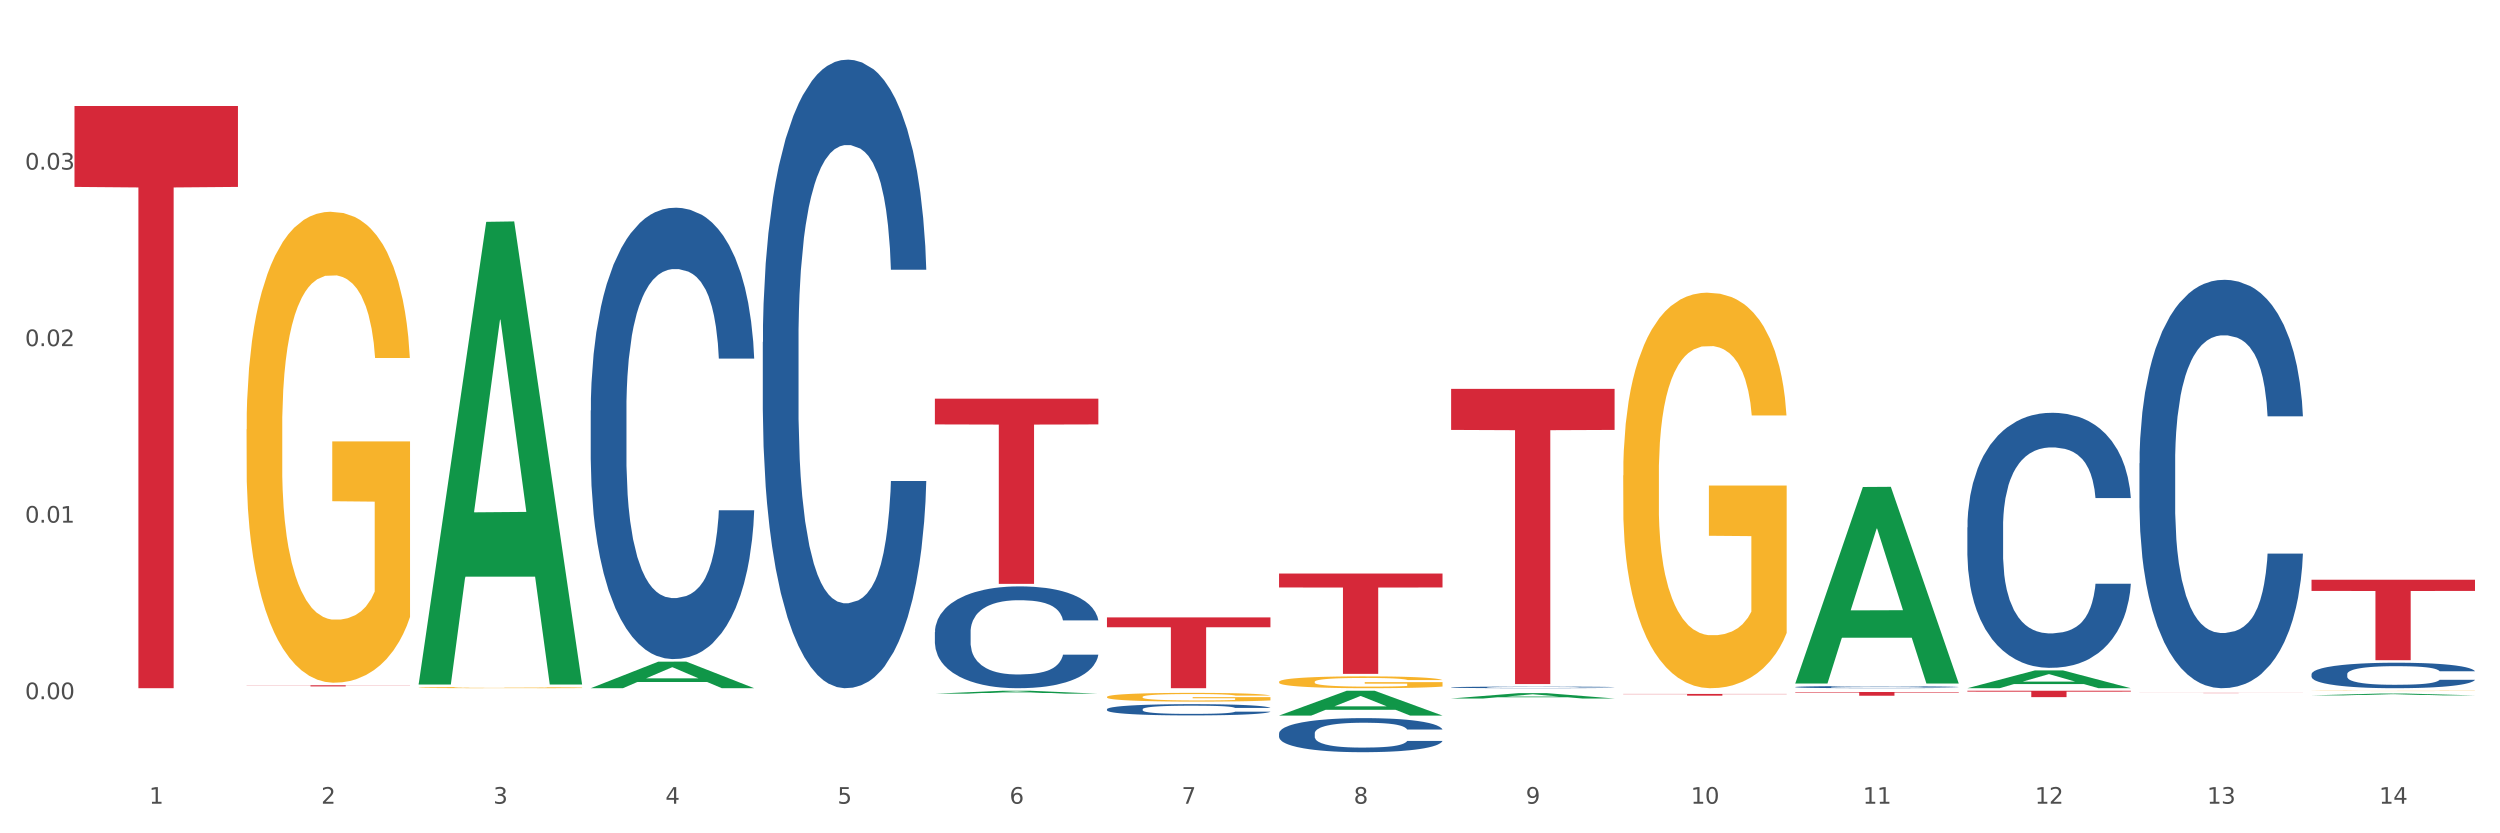
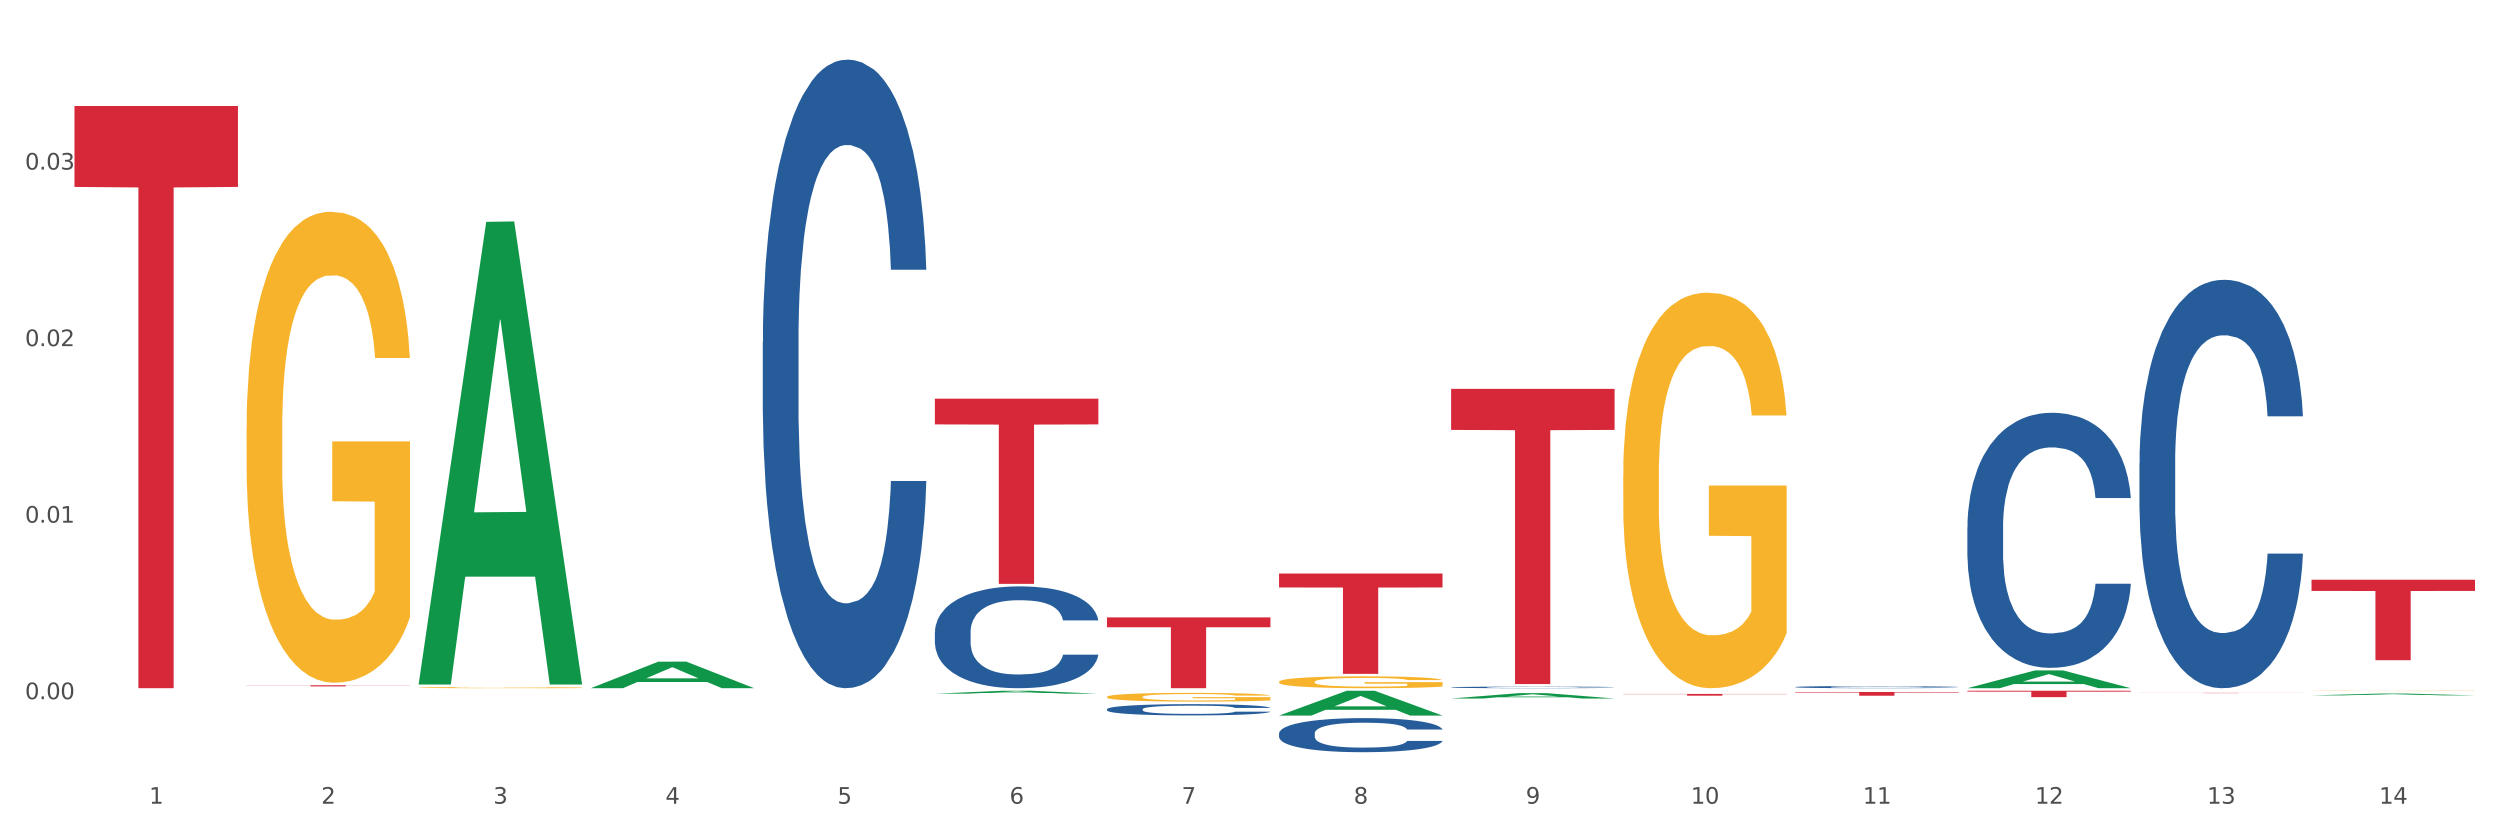
<svg xmlns="http://www.w3.org/2000/svg" xmlns:xlink="http://www.w3.org/1999/xlink" width="1080pt" height="360pt" viewBox="0 0 1080 360" version="1.1">
  <rect x="0" y="0" width="1080" height="360" fill="#333333" stroke="none" />
  <defs>
    <style type="text/css">*{stroke-linejoin: round; stroke-linecap: butt}</style>
  </defs>
  <g id="figure_1">
    <g id="patch_1">
      <path d="M 0 360  L 1080 360  L 1080 0  L 0 0  z " style="fill: #ffffff; stroke: #ffffff; stroke-linejoin: miter" />
    </g>
    <g id="axes_1">
      <g id="matplotlib.axis_1">
        <g id="xtick_1">
          <g id="text_1">
            <g style="fill: #4d4d4d" transform="translate(64.432 347.204) scale(0.096 -0.096)">
              <defs>
                <path id="DejaVuSans-31" d="M 794 531  L 1825 531  L 1825 4091  L 703 3866  L 703 4441  L 1819 4666  L 2450 4666  L 2450 531  L 3481 531  L 3481 0  L 794 0  L 794 531  z " transform="scale(0.016)" />
              </defs>
              <use xlink:href="#DejaVuSans-31" />
            </g>
          </g>
        </g>
        <g id="xtick_2">
          <g id="text_2">
            <g style="fill: #4d4d4d" transform="translate(138.771 347.204) scale(0.096 -0.096)">
              <defs>
                <path id="DejaVuSans-32" d="M 1228 531  L 3431 531  L 3431 0  L 469 0  L 469 531  Q 828 903 1448 1529  Q 2069 2156 2228 2338  Q 2531 2678 2651 2914  Q 2772 3150 2772 3378  Q 2772 3750 2511 3984  Q 2250 4219 1831 4219  Q 1534 4219 1204 4116  Q 875 4013 500 3803  L 500 4441  Q 881 4594 1212 4672  Q 1544 4750 1819 4750  Q 2544 4750 2975 4387  Q 3406 4025 3406 3419  Q 3406 3131 3298 2873  Q 3191 2616 2906 2266  Q 2828 2175 2409 1742  Q 1991 1309 1228 531  z " transform="scale(0.016)" />
              </defs>
              <use xlink:href="#DejaVuSans-32" />
            </g>
          </g>
        </g>
        <g id="xtick_3">
          <g id="text_3">
            <g style="fill: #4d4d4d" transform="translate(213.109 347.204) scale(0.096 -0.096)">
              <defs>
                <path id="DejaVuSans-33" d="M 2597 2516  Q 3050 2419 3304 2112  Q 3559 1806 3559 1356  Q 3559 666 3084 287  Q 2609 -91 1734 -91  Q 1441 -91 1130 -33  Q 819 25 488 141  L 488 750  Q 750 597 1062 519  Q 1375 441 1716 441  Q 2309 441 2620 675  Q 2931 909 2931 1356  Q 2931 1769 2642 2001  Q 2353 2234 1838 2234  L 1294 2234  L 1294 2753  L 1863 2753  Q 2328 2753 2575 2939  Q 2822 3125 2822 3475  Q 2822 3834 2567 4026  Q 2313 4219 1838 4219  Q 1578 4219 1281 4162  Q 984 4106 628 3988  L 628 4550  Q 988 4650 1302 4700  Q 1616 4750 1894 4750  Q 2613 4750 3031 4423  Q 3450 4097 3450 3541  Q 3450 3153 3228 2886  Q 3006 2619 2597 2516  z " transform="scale(0.016)" />
              </defs>
              <use xlink:href="#DejaVuSans-33" />
            </g>
          </g>
        </g>
        <g id="xtick_4">
          <g id="text_4">
            <g style="fill: #4d4d4d" transform="translate(287.448 347.204) scale(0.096 -0.096)">
              <defs>
                <path id="DejaVuSans-34" d="M 2419 4116  L 825 1625  L 2419 1625  L 2419 4116  z M 2253 4666  L 3047 4666  L 3047 1625  L 3713 1625  L 3713 1100  L 3047 1100  L 3047 0  L 2419 0  L 2419 1100  L 313 1100  L 313 1709  L 2253 4666  z " transform="scale(0.016)" />
              </defs>
              <use xlink:href="#DejaVuSans-34" />
            </g>
          </g>
        </g>
        <g id="xtick_5">
          <g id="text_5">
            <g style="fill: #4d4d4d" transform="translate(361.787 347.204) scale(0.096 -0.096)">
              <defs>
                <path id="DejaVuSans-35" d="M 691 4666  L 3169 4666  L 3169 4134  L 1269 4134  L 1269 2991  Q 1406 3038 1543 3061  Q 1681 3084 1819 3084  Q 2600 3084 3056 2656  Q 3513 2228 3513 1497  Q 3513 744 3044 326  Q 2575 -91 1722 -91  Q 1428 -91 1123 -41  Q 819 9 494 109  L 494 744  Q 775 591 1075 516  Q 1375 441 1709 441  Q 2250 441 2565 725  Q 2881 1009 2881 1497  Q 2881 1984 2565 2268  Q 2250 2553 1709 2553  Q 1456 2553 1204 2497  Q 953 2441 691 2322  L 691 4666  z " transform="scale(0.016)" />
              </defs>
              <use xlink:href="#DejaVuSans-35" />
            </g>
          </g>
        </g>
        <g id="xtick_6">
          <g id="text_6">
            <g style="fill: #4d4d4d" transform="translate(436.125 347.204) scale(0.096 -0.096)">
              <defs>
                <path id="DejaVuSans-36" d="M 2113 2584  Q 1688 2584 1439 2293  Q 1191 2003 1191 1497  Q 1191 994 1439 701  Q 1688 409 2113 409  Q 2538 409 2786 701  Q 3034 994 3034 1497  Q 3034 2003 2786 2293  Q 2538 2584 2113 2584  z M 3366 4563  L 3366 3988  Q 3128 4100 2886 4159  Q 2644 4219 2406 4219  Q 1781 4219 1451 3797  Q 1122 3375 1075 2522  Q 1259 2794 1537 2939  Q 1816 3084 2150 3084  Q 2853 3084 3261 2657  Q 3669 2231 3669 1497  Q 3669 778 3244 343  Q 2819 -91 2113 -91  Q 1303 -91 875 529  Q 447 1150 447 2328  Q 447 3434 972 4092  Q 1497 4750 2381 4750  Q 2619 4750 2861 4703  Q 3103 4656 3366 4563  z " transform="scale(0.016)" />
              </defs>
              <use xlink:href="#DejaVuSans-36" />
            </g>
          </g>
        </g>
        <g id="xtick_7">
          <g id="text_7">
            <g style="fill: #4d4d4d" transform="translate(510.464 347.204) scale(0.096 -0.096)">
              <defs>
                <path id="DejaVuSans-37" d="M 525 4666  L 3525 4666  L 3525 4397  L 1831 0  L 1172 0  L 2766 4134  L 525 4134  L 525 4666  z " transform="scale(0.016)" />
              </defs>
              <use xlink:href="#DejaVuSans-37" />
            </g>
          </g>
        </g>
        <g id="xtick_8">
          <g id="text_8">
            <g style="fill: #4d4d4d" transform="translate(584.803 347.204) scale(0.096 -0.096)">
              <defs>
                <path id="DejaVuSans-38" d="M 2034 2216  Q 1584 2216 1326 1975  Q 1069 1734 1069 1313  Q 1069 891 1326 650  Q 1584 409 2034 409  Q 2484 409 2743 651  Q 3003 894 3003 1313  Q 3003 1734 2745 1975  Q 2488 2216 2034 2216  z M 1403 2484  Q 997 2584 770 2862  Q 544 3141 544 3541  Q 544 4100 942 4425  Q 1341 4750 2034 4750  Q 2731 4750 3128 4425  Q 3525 4100 3525 3541  Q 3525 3141 3298 2862  Q 3072 2584 2669 2484  Q 3125 2378 3379 2068  Q 3634 1759 3634 1313  Q 3634 634 3220 271  Q 2806 -91 2034 -91  Q 1263 -91 848 271  Q 434 634 434 1313  Q 434 1759 690 2068  Q 947 2378 1403 2484  z M 1172 3481  Q 1172 3119 1398 2916  Q 1625 2713 2034 2713  Q 2441 2713 2670 2916  Q 2900 3119 2900 3481  Q 2900 3844 2670 4047  Q 2441 4250 2034 4250  Q 1625 4250 1398 4047  Q 1172 3844 1172 3481  z " transform="scale(0.016)" />
              </defs>
              <use xlink:href="#DejaVuSans-38" />
            </g>
          </g>
        </g>
        <g id="xtick_9">
          <g id="text_9">
            <g style="fill: #4d4d4d" transform="translate(659.142 347.204) scale(0.096 -0.096)">
              <defs>
                <path id="DejaVuSans-39" d="M 703 97  L 703 672  Q 941 559 1184 500  Q 1428 441 1663 441  Q 2288 441 2617 861  Q 2947 1281 2994 2138  Q 2813 1869 2534 1725  Q 2256 1581 1919 1581  Q 1219 1581 811 2004  Q 403 2428 403 3163  Q 403 3881 828 4315  Q 1253 4750 1959 4750  Q 2769 4750 3195 4129  Q 3622 3509 3622 2328  Q 3622 1225 3098 567  Q 2575 -91 1691 -91  Q 1453 -91 1209 -44  Q 966 3 703 97  z M 1959 2075  Q 2384 2075 2632 2365  Q 2881 2656 2881 3163  Q 2881 3666 2632 3958  Q 2384 4250 1959 4250  Q 1534 4250 1286 3958  Q 1038 3666 1038 3163  Q 1038 2656 1286 2365  Q 1534 2075 1959 2075  z " transform="scale(0.016)" />
              </defs>
              <use xlink:href="#DejaVuSans-39" />
            </g>
          </g>
        </g>
        <g id="xtick_10">
          <g id="text_10">
            <g style="fill: #4d4d4d" transform="translate(730.426 347.204) scale(0.096 -0.096)">
              <defs>
                <path id="DejaVuSans-30" d="M 2034 4250  Q 1547 4250 1301 3770  Q 1056 3291 1056 2328  Q 1056 1369 1301 889  Q 1547 409 2034 409  Q 2525 409 2770 889  Q 3016 1369 3016 2328  Q 3016 3291 2770 3770  Q 2525 4250 2034 4250  z M 2034 4750  Q 2819 4750 3233 4129  Q 3647 3509 3647 2328  Q 3647 1150 3233 529  Q 2819 -91 2034 -91  Q 1250 -91 836 529  Q 422 1150 422 2328  Q 422 3509 836 4129  Q 1250 4750 2034 4750  z " transform="scale(0.016)" />
              </defs>
              <use xlink:href="#DejaVuSans-31" />
              <use xlink:href="#DejaVuSans-30" transform="translate(63.623 0)" />
            </g>
          </g>
        </g>
        <g id="xtick_11">
          <g id="text_11">
            <g style="fill: #4d4d4d" transform="translate(804.765 347.204) scale(0.096 -0.096)">
              <use xlink:href="#DejaVuSans-31" />
              <use xlink:href="#DejaVuSans-31" transform="translate(63.623 0)" />
            </g>
          </g>
        </g>
        <g id="xtick_12">
          <g id="text_12">
            <g style="fill: #4d4d4d" transform="translate(879.104 347.204) scale(0.096 -0.096)">
              <use xlink:href="#DejaVuSans-31" />
              <use xlink:href="#DejaVuSans-32" transform="translate(63.623 0)" />
            </g>
          </g>
        </g>
        <g id="xtick_13">
          <g id="text_13">
            <g style="fill: #4d4d4d" transform="translate(953.442 347.204) scale(0.096 -0.096)">
              <use xlink:href="#DejaVuSans-31" />
              <use xlink:href="#DejaVuSans-33" transform="translate(63.623 0)" />
            </g>
          </g>
        </g>
        <g id="xtick_14">
          <g id="text_14">
            <g style="fill: #4d4d4d" transform="translate(1027.781 347.204) scale(0.096 -0.096)">
              <use xlink:href="#DejaVuSans-31" />
              <use xlink:href="#DejaVuSans-34" transform="translate(63.623 0)" />
            </g>
          </g>
        </g>
        <g id="xtick_15" />
        <g id="xtick_16" />
        <g id="xtick_17" />
        <g id="xtick_18" />
        <g id="xtick_19" />
        <g id="xtick_20" />
        <g id="xtick_21" />
        <g id="xtick_22" />
        <g id="xtick_23" />
        <g id="xtick_24" />
        <g id="xtick_25" />
        <g id="xtick_26" />
        <g id="xtick_27" />
      </g>
      <g id="matplotlib.axis_2">
        <g id="ytick_1">
          <g id="text_15">
            <g style="fill: #4d4d4d" transform="translate(10.8 302.048) scale(0.096 -0.096)">
              <defs>
                <path id="DejaVuSans-2e" d="M 684 794  L 1344 794  L 1344 0  L 684 0  L 684 794  z " transform="scale(0.016)" />
              </defs>
              <use xlink:href="#DejaVuSans-30" />
              <use xlink:href="#DejaVuSans-2e" transform="translate(63.623 0)" />
              <use xlink:href="#DejaVuSans-30" transform="translate(95.41 0)" />
              <use xlink:href="#DejaVuSans-30" transform="translate(159.033 0)" />
            </g>
          </g>
        </g>
        <g id="ytick_2">
          <g id="text_16">
            <g style="fill: #4d4d4d" transform="translate(10.8 225.789) scale(0.096 -0.096)">
              <use xlink:href="#DejaVuSans-30" />
              <use xlink:href="#DejaVuSans-2e" transform="translate(63.623 0)" />
              <use xlink:href="#DejaVuSans-30" transform="translate(95.41 0)" />
              <use xlink:href="#DejaVuSans-31" transform="translate(159.033 0)" />
            </g>
          </g>
        </g>
        <g id="ytick_3">
          <g id="text_17">
            <g style="fill: #4d4d4d" transform="translate(10.8 149.529) scale(0.096 -0.096)">
              <use xlink:href="#DejaVuSans-30" />
              <use xlink:href="#DejaVuSans-2e" transform="translate(63.623 0)" />
              <use xlink:href="#DejaVuSans-30" transform="translate(95.41 0)" />
              <use xlink:href="#DejaVuSans-32" transform="translate(159.033 0)" />
            </g>
          </g>
        </g>
        <g id="ytick_4">
          <g id="text_18">
            <g style="fill: #4d4d4d" transform="translate(10.8 73.269) scale(0.096 -0.096)">
              <use xlink:href="#DejaVuSans-30" />
              <use xlink:href="#DejaVuSans-2e" transform="translate(63.623 0)" />
              <use xlink:href="#DejaVuSans-30" transform="translate(95.41 0)" />
              <use xlink:href="#DejaVuSans-33" transform="translate(159.033 0)" />
            </g>
          </g>
        </g>
        <g id="ytick_5" />
        <g id="ytick_6" />
        <g id="ytick_7" />
        <g id="ytick_8" />
      </g>
      <g id="PolyCollection_1">
        <path d="M 180.852 295.342  L 180.925 295.154  L 210.048 95.837  L 222.133 95.649  L 251.474 295.718  L 237.495 295.718  L 231.161 249.129  L 201.092 249.129  L 200.874 249.88  L 194.758 295.718  L 180.852 295.718  L 180.852 295.342  L 204.878 221.326  L 227.375 221.138  L 216.236 138.293  L 216.09 137.917  L 215.945 138.48  L 204.806 221.138  L 204.878 221.326  L 180.852 295.342  z " clip-path="url(#pfadfb13df0)" style="fill: #109648" />
        <path d="M 403.869 273.083  L 403.952 273.043  L 403.952 271.918  L 404.202 270.391  L 405.121 267.579  L 406.289 265.449  L 408.293 262.958  L 409.378 261.913  L 410.797 260.748  L 413.719 258.86  L 417.058 257.253  L 419.395 256.369  L 421.148 255.806  L 425.072 254.802  L 427.326 254.36  L 429.663 253.998  L 431.666 253.757  L 435.006 253.476  L 437.677 253.355  L 440.766 253.315  L 443.353 253.355  L 446.776 253.516  L 451.785 253.998  L 453.704 254.28  L 456.292 254.762  L 458.964 255.405  L 461.134 256.047  L 463.638 256.972  L 466.226 258.177  L 468.73 259.704  L 470.483 261.11  L 471.903 262.596  L 473.155 264.404  L 474.073 266.373  L 474.49 268.021  L 459.214 268.021  L 458.797 266.534  L 457.962 264.927  L 457.127 263.842  L 456.209 262.958  L 454.79 261.954  L 453.538 261.311  L 451.451 260.547  L 449.531 260.065  L 447.945 259.784  L 446.025 259.543  L 441.934 259.302  L 439.012 259.302  L 437.176 259.382  L 434.922 259.583  L 433.002 259.864  L 430.748 260.346  L 428.995 260.869  L 427.242 261.552  L 426.24 262.034  L 424.738 262.918  L 423.736 263.641  L 422.401 264.887  L 421.649 265.771  L 420.314 268.061  L 419.729 269.748  L 419.479 270.913  L 419.312 272.199  L 419.312 278.467  L 419.813 281.279  L 420.23 282.485  L 420.898 283.851  L 422.15 285.619  L 423.987 287.346  L 425.907 288.592  L 427.493 289.355  L 428.995 289.918  L 430.498 290.36  L 432.334 290.761  L 433.837 291.002  L 436.091 291.244  L 438.762 291.364  L 440.849 291.364  L 445.106 291.163  L 447.026 290.962  L 448.863 290.681  L 450.866 290.239  L 452.452 289.757  L 453.371 289.395  L 454.873 288.632  L 456.042 287.828  L 457.044 286.904  L 457.711 286.101  L 458.463 284.895  L 459.047 283.529  L 459.214 282.806  L 474.49 282.806  L 474.156 284.253  L 473.572 285.659  L 472.403 287.547  L 471.485 288.632  L 470.066 289.958  L 468.563 291.083  L 466.477 292.328  L 464.557 293.252  L 462.553 294.056  L 460.383 294.779  L 456.459 295.784  L 455.04 296.065  L 452.035 296.547  L 449.698 296.828  L 446.275 297.11  L 442.769 297.27  L 439.096 297.31  L 435.84 297.23  L 432.251 296.989  L 429.997 296.748  L 427.493 296.386  L 424.571 295.824  L 421.816 295.141  L 419.228 294.337  L 416.808 293.413  L 414.554 292.369  L 411.632 290.641  L 409.462 288.953  L 407.875 287.386  L 406.79 286.061  L 405.705 284.373  L 405.121 283.208  L 404.202 280.395  L 403.869 277.784  L 403.869 273.083  z " clip-path="url(#pfadfb13df0)" style="fill: #255c99" />
        <path d="M 478.207 306.378  L 478.291 306.374  L 478.291 306.249  L 478.541 306.08  L 479.459 305.769  L 480.628 305.533  L 482.632 305.257  L 483.717 305.142  L 485.136 305.013  L 488.058 304.804  L 491.397 304.626  L 493.734 304.528  L 495.487 304.466  L 499.41 304.355  L 501.664 304.306  L 504.002 304.266  L 506.005 304.239  L 509.344 304.208  L 512.016 304.195  L 515.104 304.19  L 517.692 304.195  L 521.115 304.212  L 526.123 304.266  L 528.043 304.297  L 530.631 304.35  L 533.302 304.421  L 535.473 304.492  L 537.977 304.595  L 540.565 304.728  L 543.069 304.897  L 544.822 305.053  L 546.241 305.217  L 547.493 305.417  L 548.412 305.635  L 548.829 305.818  L 533.553 305.818  L 533.135 305.653  L 532.301 305.475  L 531.466 305.355  L 530.548 305.257  L 529.128 305.146  L 527.876 305.075  L 525.789 304.991  L 523.869 304.937  L 522.283 304.906  L 520.363 304.879  L 516.273 304.853  L 513.351 304.853  L 511.515 304.862  L 509.261 304.884  L 507.341 304.915  L 505.087 304.968  L 503.334 305.026  L 501.581 305.102  L 500.579 305.155  L 499.077 305.253  L 498.075 305.333  L 496.739 305.471  L 495.988 305.569  L 494.652 305.822  L 494.068 306.009  L 493.818 306.138  L 493.651 306.28  L 493.651 306.974  L 494.151 307.285  L 494.569 307.419  L 495.237 307.57  L 496.489 307.766  L 498.325 307.957  L 500.245 308.095  L 501.831 308.179  L 503.334 308.241  L 504.837 308.29  L 506.673 308.335  L 508.176 308.362  L 510.429 308.388  L 513.101 308.402  L 515.188 308.402  L 519.445 308.379  L 521.365 308.357  L 523.202 308.326  L 525.205 308.277  L 526.791 308.224  L 527.709 308.184  L 529.212 308.099  L 530.381 308.01  L 531.382 307.908  L 532.05 307.819  L 532.801 307.686  L 533.386 307.534  L 533.553 307.454  L 548.829 307.454  L 548.495 307.614  L 547.911 307.77  L 546.742 307.979  L 545.824 308.099  L 544.405 308.246  L 542.902 308.37  L 540.815 308.508  L 538.895 308.611  L 536.892 308.699  L 534.721 308.78  L 530.798 308.891  L 529.379 308.922  L 526.374 308.975  L 524.036 309.006  L 520.614 309.037  L 517.108 309.055  L 513.435 309.06  L 510.179 309.051  L 506.59 309.024  L 504.336 308.997  L 501.831 308.957  L 498.91 308.895  L 496.155 308.82  L 493.567 308.731  L 491.146 308.628  L 488.892 308.513  L 485.971 308.321  L 483.8 308.135  L 482.214 307.961  L 481.129 307.815  L 480.044 307.628  L 479.459 307.499  L 478.541 307.187  L 478.207 306.898  L 478.207 306.378  z " clip-path="url(#pfadfb13df0)" style="fill: #255c99" />
        <path d="M 552.546 316.84  L 552.629 316.827  L 552.629 316.45  L 552.88 315.939  L 553.798 314.998  L 554.967 314.285  L 556.97 313.452  L 558.055 313.102  L 559.475 312.712  L 562.396 312.08  L 565.735 311.542  L 568.073 311.246  L 569.826 311.058  L 573.749 310.722  L 576.003 310.574  L 578.34 310.453  L 580.344 310.372  L 583.683 310.278  L 586.354 310.237  L 589.443 310.224  L 592.031 310.237  L 595.453 310.291  L 600.462 310.453  L 602.382 310.547  L 604.97 310.708  L 607.641 310.923  L 609.811 311.138  L 612.316 311.448  L 614.903 311.851  L 617.408 312.362  L 619.161 312.833  L 620.58 313.33  L 621.832 313.936  L 622.75 314.595  L 623.168 315.146  L 607.891 315.146  L 607.474 314.648  L 606.639 314.11  L 605.804 313.747  L 604.886 313.452  L 603.467 313.115  L 602.215 312.9  L 600.128 312.645  L 598.208 312.483  L 596.622 312.389  L 594.702 312.308  L 590.612 312.228  L 587.69 312.228  L 585.853 312.255  L 583.6 312.322  L 581.68 312.416  L 579.426 312.577  L 577.673 312.752  L 575.92 312.981  L 574.918 313.142  L 573.415 313.438  L 572.414 313.68  L 571.078 314.097  L 570.327 314.393  L 568.991 315.159  L 568.407 315.724  L 568.156 316.114  L 567.989 316.545  L 567.989 318.642  L 568.49 319.584  L 568.908 319.987  L 569.575 320.444  L 570.827 321.036  L 572.664 321.614  L 574.584 322.031  L 576.17 322.287  L 577.673 322.475  L 579.175 322.623  L 581.012 322.757  L 582.514 322.838  L 584.768 322.919  L 587.439 322.959  L 589.526 322.959  L 593.784 322.892  L 595.704 322.825  L 597.54 322.731  L 599.544 322.583  L 601.13 322.421  L 602.048 322.3  L 603.551 322.045  L 604.719 321.776  L 605.721 321.466  L 606.389 321.198  L 607.14 320.794  L 607.724 320.337  L 607.891 320.095  L 623.168 320.095  L 622.834 320.579  L 622.249 321.05  L 621.081 321.682  L 620.163 322.045  L 618.743 322.489  L 617.241 322.865  L 615.154 323.282  L 613.234 323.591  L 611.23 323.86  L 609.06 324.102  L 605.137 324.438  L 603.718 324.533  L 600.712 324.694  L 598.375 324.788  L 594.952 324.882  L 591.446 324.936  L 587.773 324.95  L 584.518 324.923  L 580.928 324.842  L 578.674 324.761  L 576.17 324.64  L 573.248 324.452  L 570.494 324.223  L 567.906 323.954  L 565.485 323.645  L 563.231 323.295  L 560.309 322.717  L 558.139 322.152  L 556.553 321.628  L 555.468 321.184  L 554.382 320.619  L 553.798 320.229  L 552.88 319.288  L 552.546 318.414  L 552.546 316.84  z " clip-path="url(#pfadfb13df0)" style="fill: #255c99" />
        <path d="M 106.514 185.495  L 106.597 185.31  L 106.597 178.62  L 106.764 172.86  L 107.598 158.924  L 108.848 147.403  L 109.765 141.271  L 110.683 136.254  L 111.767 131.237  L 113.101 126.034  L 115.519 118.416  L 117.019 114.514  L 118.854 110.426  L 122.189 104.48  L 124.607 101.135  L 127.108 98.348  L 131.194 95.003  L 133.862 93.516  L 136.697 92.401  L 140.115 91.658  L 142.7 91.472  L 148.37 92.03  L 153.206 93.702  L 155.54 95.003  L 158.542 97.233  L 160.126 98.719  L 162.711 101.692  L 165.379 105.594  L 167.213 108.939  L 169.965 115.257  L 172.049 121.575  L 173.967 129.379  L 174.968 134.768  L 175.718 139.785  L 176.385 145.545  L 177.052 154.65  L 162.044 154.65  L 161.46 148.146  L 160.543 142.014  L 159.209 136.068  L 158.042 132.352  L 156.041 127.707  L 154.206 124.733  L 152.289 122.504  L 149.954 120.646  L 148.12 119.716  L 145.535 118.973  L 140.449 119.159  L 137.03 120.646  L 134.696 122.504  L 133.195 124.176  L 131.861 126.034  L 130.36 128.636  L 128.609 132.538  L 127.358 136.068  L 126.108 140.528  L 125.107 144.987  L 124.19 150.19  L 123.44 155.765  L 122.856 161.525  L 122.356 168.586  L 121.939 180.292  L 121.939 205.749  L 122.106 211.51  L 122.522 219.128  L 123.023 224.888  L 123.856 231.764  L 124.607 236.409  L 126.024 243.098  L 127.609 248.673  L 128.859 252.203  L 130.11 255.176  L 132.278 259.264  L 134.696 262.609  L 136.78 264.653  L 139.615 266.511  L 141.533 267.254  L 143.2 267.626  L 147.286 267.626  L 150.204 267.069  L 153.456 265.768  L 155.957 264.096  L 158.042 262.052  L 160.376 258.707  L 161.877 255.548  L 161.877 216.712  L 143.534 216.527  L 143.534 190.698  L 177.135 190.698  L 177.135 266.511  L 175.718 270.413  L 174.134 273.944  L 172.466 277.103  L 169.965 281.005  L 166.963 284.721  L 164.295 287.323  L 161.46 289.552  L 158.125 291.596  L 153.789 293.454  L 151.121 294.198  L 147.786 294.755  L 143.867 294.941  L 140.449 294.569  L 137.114 293.64  L 133.612 291.968  L 130.193 289.552  L 127.609 287.137  L 125.024 284.164  L 122.272 280.262  L 120.104 276.545  L 118.437 273.201  L 116.603 268.927  L 114.601 263.352  L 113.101 258.335  L 111.767 253.132  L 110.349 246.443  L 109.349 240.683  L 108.348 233.436  L 107.764 228.047  L 107.097 219.685  L 106.597 207.979  L 106.514 185.495  z " clip-path="url(#pfadfb13df0)" style="fill: #f7b32b" />
        <path d="M 775.562 296.79  L 775.646 296.789  L 775.646 296.765  L 775.896 296.732  L 776.814 296.671  L 777.983 296.626  L 779.986 296.572  L 781.072 296.55  L 782.491 296.525  L 785.412 296.484  L 788.752 296.45  L 791.089 296.431  L 792.842 296.418  L 796.765 296.397  L 799.019 296.387  L 801.357 296.38  L 803.36 296.374  L 806.699 296.368  L 809.37 296.366  L 812.459 296.365  L 815.047 296.366  L 818.469 296.369  L 823.478 296.38  L 825.398 296.386  L 827.986 296.396  L 830.657 296.41  L 832.828 296.424  L 835.332 296.443  L 837.92 296.469  L 840.424 296.502  L 842.177 296.532  L 843.596 296.564  L 844.848 296.603  L 845.766 296.646  L 846.184 296.681  L 830.908 296.681  L 830.49 296.649  L 829.655 296.614  L 828.821 296.591  L 827.902 296.572  L 826.483 296.551  L 825.231 296.537  L 823.144 296.52  L 821.224 296.51  L 819.638 296.504  L 817.718 296.499  L 813.628 296.494  L 810.706 296.494  L 808.87 296.495  L 806.616 296.5  L 804.696 296.506  L 802.442 296.516  L 800.689 296.527  L 798.936 296.542  L 797.934 296.552  L 796.431 296.571  L 795.43 296.587  L 794.094 296.614  L 793.343 296.633  L 792.007 296.682  L 791.423 296.718  L 791.172 296.743  L 791.005 296.771  L 791.005 296.905  L 791.506 296.966  L 791.924 296.992  L 792.591 297.021  L 793.844 297.059  L 795.68 297.096  L 797.6 297.123  L 799.186 297.139  L 800.689 297.152  L 802.191 297.161  L 804.028 297.17  L 805.53 297.175  L 807.784 297.18  L 810.456 297.183  L 812.543 297.183  L 816.8 297.178  L 818.72 297.174  L 820.556 297.168  L 822.56 297.158  L 824.146 297.148  L 825.064 297.14  L 826.567 297.124  L 827.735 297.107  L 828.737 297.087  L 829.405 297.07  L 830.156 297.044  L 830.741 297.014  L 830.908 296.999  L 846.184 296.999  L 845.85 297.03  L 845.266 297.06  L 844.097 297.101  L 843.179 297.124  L 841.76 297.152  L 840.257 297.177  L 838.17 297.203  L 836.25 297.223  L 834.247 297.24  L 832.076 297.256  L 828.153 297.278  L 826.734 297.284  L 823.728 297.294  L 821.391 297.3  L 817.969 297.306  L 814.463 297.31  L 810.79 297.31  L 807.534 297.309  L 803.944 297.304  L 801.69 297.298  L 799.186 297.291  L 796.264 297.278  L 793.51 297.264  L 790.922 297.247  L 788.501 297.227  L 786.247 297.204  L 783.325 297.167  L 781.155 297.131  L 779.569 297.097  L 778.484 297.069  L 777.399 297.032  L 776.814 297.007  L 775.896 296.947  L 775.562 296.891  L 775.562 296.79  z " clip-path="url(#pfadfb13df0)" style="fill: #255c99" />
        <path d="M 849.901 227.833  L 849.984 227.732  L 849.984 224.914  L 850.235 221.09  L 851.153 214.046  L 852.322 208.713  L 854.325 202.473  L 855.41 199.857  L 856.829 196.939  L 859.751 192.209  L 863.09 188.184  L 865.428 185.97  L 867.181 184.561  L 871.104 182.045  L 873.358 180.938  L 875.695 180.032  L 877.699 179.429  L 881.038 178.724  L 883.709 178.422  L 886.798 178.322  L 889.386 178.422  L 892.808 178.825  L 897.817 180.032  L 899.737 180.737  L 902.325 181.944  L 904.996 183.555  L 907.166 185.165  L 909.671 187.479  L 912.258 190.498  L 914.763 194.322  L 916.516 197.844  L 917.935 201.568  L 919.187 206.096  L 920.105 211.027  L 920.523 215.153  L 905.246 215.153  L 904.829 211.43  L 903.994 207.404  L 903.159 204.687  L 902.241 202.473  L 900.822 199.958  L 899.57 198.347  L 897.483 196.435  L 895.563 195.228  L 893.977 194.523  L 892.057 193.92  L 887.966 193.316  L 885.045 193.316  L 883.208 193.517  L 880.954 194.02  L 879.034 194.725  L 876.78 195.932  L 875.027 197.241  L 873.274 198.951  L 872.273 200.159  L 870.77 202.373  L 869.768 204.184  L 868.433 207.304  L 867.681 209.518  L 866.346 215.254  L 865.761 219.48  L 865.511 222.398  L 865.344 225.619  L 865.344 241.317  L 865.845 248.361  L 866.262 251.38  L 866.93 254.802  L 868.182 259.23  L 870.019 263.557  L 871.939 266.676  L 873.525 268.588  L 875.027 269.997  L 876.53 271.104  L 878.367 272.111  L 879.869 272.714  L 882.123 273.318  L 884.794 273.62  L 886.881 273.62  L 891.139 273.117  L 893.059 272.614  L 894.895 271.909  L 896.899 270.802  L 898.485 269.595  L 899.403 268.689  L 900.905 266.777  L 902.074 264.764  L 903.076 262.45  L 903.744 260.437  L 904.495 257.418  L 905.079 253.997  L 905.246 252.185  L 920.523 252.185  L 920.189 255.808  L 919.604 259.33  L 918.436 264.06  L 917.517 266.777  L 916.098 270.098  L 914.596 272.916  L 912.509 276.035  L 910.589 278.35  L 908.585 280.362  L 906.415 282.174  L 902.491 284.69  L 901.072 285.394  L 898.067 286.602  L 895.73 287.306  L 892.307 288.01  L 888.801 288.413  L 885.128 288.514  L 881.873 288.312  L 878.283 287.709  L 876.029 287.105  L 873.525 286.199  L 870.603 284.79  L 867.848 283.079  L 865.261 281.067  L 862.84 278.752  L 860.586 276.136  L 857.664 271.809  L 855.494 267.582  L 853.908 263.658  L 852.823 260.337  L 851.737 256.11  L 851.153 253.192  L 850.235 246.148  L 849.901 239.607  L 849.901 227.833  z " clip-path="url(#pfadfb13df0)" style="fill: #255c99" />
        <path d="M 924.24 200.149  L 924.323 199.988  L 924.323 195.477  L 924.573 189.354  L 925.492 178.075  L 926.66 169.535  L 928.664 159.545  L 929.749 155.355  L 931.168 150.683  L 934.09 143.109  L 937.429 136.664  L 939.766 133.119  L 941.519 130.864  L 945.443 126.835  L 947.697 125.063  L 950.034 123.613  L 952.037 122.646  L 955.377 121.518  L 958.048 121.035  L 961.136 120.874  L 963.724 121.035  L 967.147 121.679  L 972.155 123.613  L 974.075 124.741  L 976.663 126.674  L 979.335 129.252  L 981.505 131.83  L 984.009 135.536  L 986.597 140.37  L 989.101 146.493  L 990.854 152.133  L 992.273 158.094  L 993.526 165.345  L 994.444 173.241  L 994.861 179.847  L 979.585 179.847  L 979.168 173.885  L 978.333 167.44  L 977.498 163.089  L 976.58 159.545  L 975.161 155.516  L 973.908 152.938  L 971.822 149.877  L 969.902 147.943  L 968.316 146.815  L 966.396 145.849  L 962.305 144.882  L 959.383 144.882  L 957.547 145.204  L 955.293 146.01  L 953.373 147.138  L 951.119 149.071  L 949.366 151.166  L 947.613 153.905  L 946.611 155.839  L 945.109 159.384  L 944.107 162.284  L 942.771 167.279  L 942.02 170.824  L 940.685 180.008  L 940.1 186.776  L 939.85 191.448  L 939.683 196.604  L 939.683 221.741  L 940.184 233.02  L 940.601 237.854  L 941.269 243.332  L 942.521 250.422  L 944.358 257.35  L 946.278 262.345  L 947.864 265.407  L 949.366 267.663  L 950.869 269.435  L 952.705 271.046  L 954.208 272.013  L 956.462 272.98  L 959.133 273.463  L 961.22 273.463  L 965.477 272.658  L 967.397 271.852  L 969.234 270.724  L 971.237 268.952  L 972.823 267.018  L 973.742 265.568  L 975.244 262.506  L 976.413 259.284  L 977.415 255.578  L 978.082 252.355  L 978.834 247.521  L 979.418 242.043  L 979.585 239.143  L 994.861 239.143  L 994.527 244.943  L 993.943 250.583  L 992.774 258.156  L 991.856 262.506  L 990.437 267.824  L 988.934 272.335  L 986.847 277.33  L 984.927 281.036  L 982.924 284.259  L 980.754 287.159  L 976.83 291.188  L 975.411 292.315  L 972.406 294.249  L 970.069 295.377  L 966.646 296.505  L 963.14 297.149  L 959.467 297.31  L 956.211 296.988  L 952.622 296.021  L 950.368 295.055  L 947.864 293.604  L 944.942 291.349  L 942.187 288.609  L 939.599 285.387  L 937.178 281.681  L 934.925 277.492  L 932.003 270.563  L 929.832 263.795  L 928.246 257.511  L 927.161 252.194  L 926.076 245.427  L 925.492 240.754  L 924.573 229.475  L 924.24 219.001  L 924.24 200.149  z " clip-path="url(#pfadfb13df0)" style="fill: #255c99" />
-         <path d="M 998.578 291.244  L 998.662 291.234  L 998.662 290.952  L 998.912 290.57  L 999.83 289.865  L 1000.999 289.332  L 1003.003 288.709  L 1004.088 288.447  L 1005.507 288.155  L 1008.429 287.682  L 1011.768 287.28  L 1014.105 287.059  L 1015.858 286.918  L 1019.781 286.666  L 1022.035 286.556  L 1024.373 286.465  L 1026.376 286.405  L 1029.715 286.334  L 1032.387 286.304  L 1035.475 286.294  L 1038.063 286.304  L 1041.486 286.344  L 1046.494 286.465  L 1048.414 286.535  L 1051.002 286.656  L 1053.673 286.817  L 1055.844 286.978  L 1058.348 287.209  L 1060.936 287.511  L 1063.44 287.894  L 1065.193 288.246  L 1066.612 288.618  L 1067.864 289.071  L 1068.783 289.564  L 1069.2 289.976  L 1053.924 289.976  L 1053.506 289.604  L 1052.671 289.201  L 1051.837 288.93  L 1050.918 288.709  L 1049.499 288.457  L 1048.247 288.296  L 1046.16 288.105  L 1044.24 287.984  L 1042.654 287.914  L 1040.734 287.853  L 1036.644 287.793  L 1033.722 287.793  L 1031.886 287.813  L 1029.632 287.863  L 1027.712 287.934  L 1025.458 288.055  L 1023.705 288.185  L 1021.952 288.356  L 1020.95 288.477  L 1019.448 288.698  L 1018.446 288.88  L 1017.11 289.191  L 1016.359 289.413  L 1015.023 289.986  L 1014.439 290.409  L 1014.188 290.701  L 1014.022 291.022  L 1014.022 292.592  L 1014.522 293.296  L 1014.94 293.598  L 1015.608 293.94  L 1016.86 294.383  L 1018.696 294.815  L 1020.616 295.127  L 1022.202 295.318  L 1023.705 295.459  L 1025.207 295.57  L 1027.044 295.671  L 1028.547 295.731  L 1030.8 295.791  L 1033.472 295.821  L 1035.559 295.821  L 1039.816 295.771  L 1041.736 295.721  L 1043.572 295.65  L 1045.576 295.54  L 1047.162 295.419  L 1048.08 295.328  L 1049.583 295.137  L 1050.752 294.936  L 1051.753 294.705  L 1052.421 294.503  L 1053.172 294.202  L 1053.757 293.86  L 1053.924 293.679  L 1069.2 293.679  L 1068.866 294.041  L 1068.282 294.393  L 1067.113 294.866  L 1066.195 295.137  L 1064.776 295.469  L 1063.273 295.751  L 1061.186 296.063  L 1059.266 296.294  L 1057.263 296.496  L 1055.092 296.677  L 1051.169 296.928  L 1049.75 296.999  L 1046.745 297.119  L 1044.407 297.19  L 1040.985 297.26  L 1037.479 297.3  L 1033.806 297.31  L 1030.55 297.29  L 1026.96 297.23  L 1024.707 297.17  L 1022.202 297.079  L 1019.281 296.938  L 1016.526 296.767  L 1013.938 296.566  L 1011.517 296.335  L 1009.263 296.073  L 1006.342 295.64  L 1004.171 295.218  L 1002.585 294.825  L 1001.5 294.493  L 1000.415 294.071  L 999.83 293.779  L 998.912 293.075  L 998.578 292.421  L 998.578 291.244  z " clip-path="url(#pfadfb13df0)" style="fill: #255c99" />
        <path d="M 998.578 250.447  L 1069.2 250.447  L 1069.2 255.277  L 1041.42 255.31  L 1041.42 285.203  L 1026.191 285.203  L 1026.191 255.31  L 998.578 255.277  L 998.578 250.48  L 998.578 250.447  z " clip-path="url(#pfadfb13df0)" style="fill: #d62839" />
        <path d="M 924.24 299.33  L 994.861 299.33  L 994.861 299.343  L 967.081 299.344  L 967.081 299.426  L 951.852 299.426  L 951.852 299.344  L 924.24 299.343  L 924.24 299.33  L 924.24 299.33  z " clip-path="url(#pfadfb13df0)" style="fill: #d62839" />
        <path d="M 849.901 298.401  L 920.523 298.401  L 920.523 298.785  L 892.742 298.787  L 892.742 301.162  L 877.514 301.162  L 877.514 298.787  L 849.901 298.785  L 849.901 298.404  L 849.901 298.401  z " clip-path="url(#pfadfb13df0)" style="fill: #d62839" />
        <path d="M 329.53 147.771  L 329.613 147.523  L 329.613 140.58  L 329.864 131.156  L 330.782 113.797  L 331.951 100.653  L 333.954 85.278  L 335.039 78.83  L 336.458 71.638  L 339.38 59.982  L 342.719 50.063  L 345.057 44.607  L 346.81 41.135  L 350.733 34.935  L 352.987 32.207  L 355.324 29.975  L 357.328 28.487  L 360.667 26.751  L 363.338 26.007  L 366.427 25.759  L 369.015 26.007  L 372.437 26.999  L 377.446 29.975  L 379.366 31.711  L 381.954 34.687  L 384.625 38.655  L 386.795 42.623  L 389.3 48.327  L 391.887 55.766  L 394.392 65.19  L 396.145 73.87  L 397.564 83.046  L 398.816 94.205  L 399.734 106.357  L 400.152 116.524  L 384.875 116.524  L 384.458 107.349  L 383.623 97.429  L 382.788 90.733  L 381.87 85.278  L 380.451 79.078  L 379.199 75.11  L 377.112 70.398  L 375.192 67.422  L 373.606 65.686  L 371.686 64.198  L 367.595 62.71  L 364.674 62.71  L 362.837 63.206  L 360.583 64.446  L 358.663 66.182  L 356.41 69.158  L 354.656 72.382  L 352.903 76.598  L 351.902 79.574  L 350.399 85.03  L 349.397 89.493  L 348.062 97.181  L 347.31 102.637  L 345.975 116.772  L 345.391 127.188  L 345.14 134.38  L 344.973 142.316  L 344.973 181.002  L 345.474 198.362  L 345.891 205.801  L 346.559 214.233  L 347.811 225.145  L 349.648 235.808  L 351.568 243.496  L 353.154 248.208  L 354.656 251.68  L 356.159 254.408  L 357.996 256.888  L 359.498 258.376  L 361.752 259.864  L 364.423 260.608  L 366.51 260.608  L 370.768 259.368  L 372.688 258.128  L 374.524 256.392  L 376.528 253.664  L 378.114 250.688  L 379.032 248.456  L 380.534 243.744  L 381.703 238.784  L 382.705 233.081  L 383.373 228.121  L 384.124 220.681  L 384.708 212.249  L 384.875 207.785  L 400.152 207.785  L 399.818 216.713  L 399.233 225.393  L 398.065 237.048  L 397.146 243.744  L 395.727 251.928  L 394.225 258.872  L 392.138 266.559  L 390.218 272.263  L 388.214 277.223  L 386.044 281.687  L 382.121 287.887  L 380.701 289.623  L 377.696 292.599  L 375.359 294.335  L 371.936 296.07  L 368.43 297.062  L 364.757 297.31  L 361.502 296.814  L 357.912 295.327  L 355.658 293.839  L 353.154 291.607  L 350.232 288.135  L 347.477 283.919  L 344.89 278.959  L 342.469 273.255  L 340.215 266.807  L 337.293 256.144  L 335.123 245.728  L 333.537 236.056  L 332.452 227.873  L 331.366 217.457  L 330.782 210.265  L 329.864 192.906  L 329.53 176.786  L 329.53 147.771  z " clip-path="url(#pfadfb13df0)" style="fill: #255c99" />
        <path d="M 775.562 298.948  L 846.184 298.948  L 846.184 299.17  L 818.404 299.171  L 818.404 300.544  L 803.175 300.544  L 803.175 299.171  L 775.562 299.17  L 775.562 298.95  L 775.562 298.948  z " clip-path="url(#pfadfb13df0)" style="fill: #d62839" />
        <path d="M 626.885 168  L 697.506 168  L 697.506 185.722  L 669.726 185.842  L 669.726 295.525  L 654.497 295.525  L 654.497 185.842  L 626.885 185.722  L 626.885 168.12  L 626.885 168  z " clip-path="url(#pfadfb13df0)" style="fill: #d62839" />
        <path d="M 552.546 247.763  L 623.168 247.763  L 623.168 253.785  L 595.388 253.825  L 595.388 291.097  L 580.159 291.097  L 580.159 253.825  L 552.546 253.785  L 552.546 247.803  L 552.546 247.763  z " clip-path="url(#pfadfb13df0)" style="fill: #d62839" />
        <path d="M 478.207 266.714  L 548.829 266.714  L 548.829 270.966  L 521.049 270.994  L 521.049 297.31  L 505.82 297.31  L 505.82 270.994  L 478.207 270.966  L 478.207 266.742  L 478.207 266.714  z " clip-path="url(#pfadfb13df0)" style="fill: #d62839" />
        <path d="M 403.869 172.227  L 474.49 172.227  L 474.49 183.344  L 446.71 183.42  L 446.71 252.225  L 431.481 252.225  L 431.481 183.42  L 403.869 183.344  L 403.869 172.303  L 403.869 172.227  z " clip-path="url(#pfadfb13df0)" style="fill: #d62839" />
        <path d="M 106.514 296.032  L 177.135 296.032  L 177.135 296.1  L 149.355 296.101  L 149.355 296.526  L 134.126 296.526  L 134.126 296.101  L 106.514 296.1  L 106.514 296.032  L 106.514 296.032  z " clip-path="url(#pfadfb13df0)" style="fill: #d62839" />
        <path d="M 32.175 45.791  L 102.797 45.791  L 102.797 80.744  L 75.017 80.98  L 75.017 297.31  L 59.788 297.31  L 59.788 80.98  L 32.175 80.744  L 32.175 46.027  L 32.175 45.791  z " clip-path="url(#pfadfb13df0)" style="fill: #d62839" />
        <path d="M 998.578 298.46  L 998.662 298.46  L 998.662 298.456  L 998.828 298.452  L 999.662 298.444  L 1000.913 298.436  L 1001.83 298.433  L 1002.747 298.429  L 1003.831 298.426  L 1005.165 298.423  L 1007.583 298.418  L 1009.084 298.416  L 1010.918 298.413  L 1014.253 298.409  L 1016.671 298.407  L 1019.173 298.405  L 1023.258 298.403  L 1025.926 298.402  L 1028.761 298.402  L 1032.18 298.401  L 1034.765 298.401  L 1040.434 298.401  L 1045.27 298.402  L 1047.605 298.403  L 1050.607 298.405  L 1052.191 298.406  L 1054.775 298.407  L 1057.444 298.41  L 1059.278 298.412  L 1062.029 298.416  L 1064.114 298.42  L 1066.032 298.425  L 1067.032 298.428  L 1067.783 298.432  L 1068.45 298.435  L 1069.117 298.441  L 1054.108 298.441  L 1053.525 298.437  L 1052.608 298.433  L 1051.274 298.429  L 1050.106 298.427  L 1048.105 298.424  L 1046.271 298.422  L 1044.353 298.421  L 1042.019 298.419  L 1040.184 298.419  L 1037.599 298.418  L 1032.513 298.419  L 1029.095 298.419  L 1026.76 298.421  L 1025.259 298.422  L 1023.925 298.423  L 1022.425 298.425  L 1020.674 298.427  L 1019.423 298.429  L 1018.172 298.432  L 1017.172 298.435  L 1016.255 298.438  L 1015.504 298.442  L 1014.92 298.445  L 1014.42 298.45  L 1014.003 298.457  L 1014.003 298.473  L 1014.17 298.477  L 1014.587 298.482  L 1015.087 298.485  L 1015.921 298.49  L 1016.671 298.493  L 1018.089 298.497  L 1019.673 298.5  L 1020.924 298.503  L 1022.174 298.505  L 1024.342 298.507  L 1026.76 298.509  L 1028.845 298.511  L 1031.68 298.512  L 1033.597 298.512  L 1035.265 298.512  L 1039.35 298.512  L 1042.269 298.512  L 1045.52 298.511  L 1048.022 298.51  L 1050.106 298.509  L 1052.441 298.507  L 1053.942 298.505  L 1053.942 298.48  L 1035.598 298.48  L 1035.598 298.464  L 1069.2 298.464  L 1069.2 298.512  L 1067.783 298.514  L 1066.198 298.516  L 1064.531 298.518  L 1062.029 298.521  L 1059.028 298.523  L 1056.36 298.525  L 1053.525 298.526  L 1050.19 298.528  L 1045.854 298.529  L 1043.186 298.529  L 1039.851 298.53  L 1035.932 298.53  L 1032.513 298.529  L 1029.178 298.529  L 1025.676 298.528  L 1022.258 298.526  L 1019.673 298.525  L 1017.088 298.523  L 1014.337 298.52  L 1012.169 298.518  L 1010.501 298.516  L 1008.667 298.513  L 1006.666 298.51  L 1005.165 298.507  L 1003.831 298.503  L 1002.414 298.499  L 1001.413 298.495  L 1000.413 298.491  L 999.829 298.487  L 999.162 298.482  L 998.662 298.475  L 998.578 298.46  z " clip-path="url(#pfadfb13df0)" style="fill: #f7b32b" />
        <path d="M 701.223 205.391  L 701.307 205.235  L 701.307 199.617  L 701.474 194.779  L 702.307 183.075  L 703.558 173.399  L 704.475 168.249  L 705.392 164.035  L 706.476 159.822  L 707.81 155.452  L 710.228 149.054  L 711.729 145.776  L 713.563 142.343  L 716.899 137.349  L 719.317 134.54  L 721.818 132.199  L 725.903 129.39  L 728.572 128.141  L 731.406 127.205  L 734.825 126.581  L 737.41 126.425  L 743.08 126.893  L 747.915 128.298  L 750.25 129.39  L 753.252 131.263  L 754.836 132.511  L 757.421 135.008  L 760.089 138.285  L 761.923 141.094  L 764.675 146.4  L 766.759 151.707  L 768.677 158.261  L 769.677 162.787  L 770.428 167  L 771.095 171.838  L 771.762 179.485  L 756.754 179.485  L 756.17 174.023  L 755.253 168.873  L 753.919 163.879  L 752.751 160.758  L 750.75 156.857  L 748.916 154.36  L 746.998 152.487  L 744.664 150.926  L 742.829 150.146  L 740.245 149.522  L 735.159 149.678  L 731.74 150.926  L 729.405 152.487  L 727.905 153.891  L 726.571 155.452  L 725.07 157.637  L 723.319 160.914  L 722.068 163.879  L 720.817 167.625  L 719.817 171.37  L 718.9 175.74  L 718.149 180.422  L 717.566 185.259  L 717.065 191.19  L 716.648 201.021  L 716.648 222.402  L 716.815 227.24  L 717.232 233.638  L 717.732 238.476  L 718.566 244.25  L 719.317 248.152  L 720.734 253.77  L 722.318 258.452  L 723.569 261.417  L 724.82 263.914  L 726.987 267.347  L 729.405 270.156  L 731.49 271.873  L 734.325 273.433  L 736.242 274.058  L 737.91 274.37  L 741.996 274.37  L 744.914 273.901  L 748.166 272.809  L 750.667 271.404  L 752.751 269.688  L 755.086 266.879  L 756.587 264.226  L 756.587 231.609  L 738.244 231.453  L 738.244 209.761  L 771.845 209.761  L 771.845 273.433  L 770.428 276.711  L 768.844 279.676  L 767.176 282.329  L 764.675 285.606  L 761.673 288.727  L 759.005 290.912  L 756.17 292.785  L 752.835 294.501  L 748.499 296.062  L 745.831 296.686  L 742.496 297.154  L 738.577 297.31  L 735.159 296.998  L 731.823 296.218  L 728.321 294.813  L 724.903 292.785  L 722.318 290.756  L 719.733 288.259  L 716.982 284.982  L 714.814 281.861  L 713.147 279.051  L 711.312 275.462  L 709.311 270.78  L 707.81 266.567  L 706.476 262.197  L 705.059 256.579  L 704.058 251.741  L 703.058 245.655  L 702.474 241.129  L 701.807 234.106  L 701.307 224.274  L 701.223 205.391  z " clip-path="url(#pfadfb13df0)" style="fill: #f7b32b" />
        <path d="M 552.546 294.555  L 552.629 294.55  L 552.629 294.382  L 552.796 294.237  L 553.63 293.886  L 554.881 293.596  L 555.798 293.442  L 556.715 293.315  L 557.799 293.189  L 559.133 293.058  L 561.551 292.866  L 563.052 292.768  L 564.886 292.665  L 568.221 292.515  L 570.639 292.431  L 573.141 292.361  L 577.226 292.277  L 579.894 292.239  L 582.729 292.211  L 586.148 292.193  L 588.732 292.188  L 594.402 292.202  L 599.238 292.244  L 601.573 292.277  L 604.574 292.333  L 606.158 292.37  L 608.743 292.445  L 611.411 292.544  L 613.246 292.628  L 615.997 292.787  L 618.082 292.946  L 619.999 293.142  L 621 293.278  L 621.75 293.404  L 622.417 293.549  L 623.084 293.779  L 608.076 293.779  L 607.493 293.615  L 606.575 293.46  L 605.241 293.311  L 604.074 293.217  L 602.073 293.1  L 600.239 293.025  L 598.321 292.969  L 595.986 292.922  L 594.152 292.899  L 591.567 292.88  L 586.481 292.885  L 583.063 292.922  L 580.728 292.969  L 579.227 293.011  L 577.893 293.058  L 576.392 293.124  L 574.641 293.222  L 573.391 293.311  L 572.14 293.423  L 571.139 293.535  L 570.222 293.666  L 569.472 293.807  L 568.888 293.952  L 568.388 294.129  L 567.971 294.424  L 567.971 295.065  L 568.138 295.21  L 568.555 295.402  L 569.055 295.547  L 569.889 295.72  L 570.639 295.837  L 572.057 296.005  L 573.641 296.146  L 574.891 296.234  L 576.142 296.309  L 578.31 296.412  L 580.728 296.496  L 582.812 296.548  L 585.647 296.595  L 587.565 296.613  L 589.233 296.623  L 593.318 296.623  L 596.236 296.609  L 599.488 296.576  L 601.99 296.534  L 604.074 296.482  L 606.409 296.398  L 607.909 296.319  L 607.909 295.341  L 589.566 295.336  L 589.566 294.686  L 623.168 294.686  L 623.168 296.595  L 621.75 296.693  L 620.166 296.782  L 618.499 296.861  L 615.997 296.96  L 612.996 297.053  L 610.327 297.119  L 607.493 297.175  L 604.157 297.226  L 599.822 297.273  L 597.154 297.292  L 593.818 297.306  L 589.9 297.31  L 586.481 297.301  L 583.146 297.278  L 579.644 297.236  L 576.226 297.175  L 573.641 297.114  L 571.056 297.039  L 568.305 296.941  L 566.137 296.847  L 564.469 296.763  L 562.635 296.656  L 560.634 296.515  L 559.133 296.389  L 557.799 296.258  L 556.381 296.089  L 555.381 295.944  L 554.38 295.762  L 553.797 295.626  L 553.13 295.416  L 552.629 295.121  L 552.546 294.555  z " clip-path="url(#pfadfb13df0)" style="fill: #f7b32b" />
        <path d="M 478.207 301.066  L 478.291 301.063  L 478.291 300.939  L 478.457 300.832  L 479.291 300.573  L 480.542 300.359  L 481.459 300.245  L 482.376 300.152  L 483.46 300.059  L 484.794 299.962  L 487.212 299.82  L 488.713 299.748  L 490.547 299.672  L 493.882 299.562  L 496.3 299.499  L 498.802 299.448  L 502.887 299.385  L 505.555 299.358  L 508.39 299.337  L 511.809 299.323  L 514.394 299.32  L 520.063 299.33  L 524.899 299.361  L 527.234 299.385  L 530.236 299.427  L 531.82 299.455  L 534.405 299.51  L 537.073 299.582  L 538.907 299.644  L 541.658 299.762  L 543.743 299.879  L 545.661 300.024  L 546.661 300.124  L 547.412 300.217  L 548.079 300.324  L 548.746 300.493  L 533.737 300.493  L 533.154 300.373  L 532.237 300.259  L 530.903 300.148  L 529.735 300.079  L 527.734 299.993  L 525.9 299.938  L 523.982 299.896  L 521.648 299.862  L 519.813 299.845  L 517.228 299.831  L 512.142 299.834  L 508.724 299.862  L 506.389 299.896  L 504.888 299.927  L 503.554 299.962  L 502.054 300.01  L 500.303 300.083  L 499.052 300.148  L 497.801 300.231  L 496.801 300.314  L 495.884 300.411  L 495.133 300.514  L 494.549 300.621  L 494.049 300.752  L 493.632 300.97  L 493.632 301.443  L 493.799 301.55  L 494.216 301.691  L 494.716 301.798  L 495.55 301.926  L 496.3 302.012  L 497.718 302.136  L 499.302 302.24  L 500.553 302.306  L 501.803 302.361  L 503.971 302.437  L 506.389 302.499  L 508.474 302.537  L 511.309 302.571  L 513.226 302.585  L 514.894 302.592  L 518.979 302.592  L 521.898 302.582  L 525.149 302.558  L 527.651 302.527  L 529.735 302.489  L 532.07 302.426  L 533.571 302.368  L 533.571 301.646  L 515.227 301.643  L 515.227 301.163  L 548.829 301.163  L 548.829 302.571  L 547.412 302.644  L 545.827 302.709  L 544.16 302.768  L 541.658 302.841  L 538.657 302.91  L 535.989 302.958  L 533.154 302.999  L 529.819 303.037  L 525.483 303.072  L 522.815 303.086  L 519.48 303.096  L 515.561 303.099  L 512.142 303.093  L 508.807 303.075  L 505.305 303.044  L 501.887 302.999  L 499.302 302.955  L 496.717 302.899  L 493.966 302.827  L 491.798 302.758  L 490.13 302.696  L 488.296 302.616  L 486.295 302.513  L 484.794 302.42  L 483.46 302.323  L 482.043 302.199  L 481.042 302.092  L 480.042 301.957  L 479.458 301.857  L 478.791 301.702  L 478.291 301.484  L 478.207 301.066  z " clip-path="url(#pfadfb13df0)" style="fill: #f7b32b" />
        <path d="M 180.852 297.04  L 180.936 297.04  L 180.936 297.023  L 181.103 297.009  L 181.936 296.975  L 183.187 296.946  L 184.104 296.931  L 185.021 296.919  L 186.105 296.907  L 187.439 296.894  L 189.857 296.875  L 191.358 296.865  L 193.192 296.855  L 196.528 296.841  L 198.946 296.832  L 201.447 296.825  L 205.533 296.817  L 208.201 296.814  L 211.036 296.811  L 214.454 296.809  L 217.039 296.808  L 222.709 296.81  L 227.545 296.814  L 229.879 296.817  L 232.881 296.823  L 234.465 296.826  L 237.05 296.834  L 239.718 296.843  L 241.552 296.852  L 244.304 296.867  L 246.388 296.883  L 248.306 296.902  L 249.306 296.915  L 250.057 296.928  L 250.724 296.942  L 251.391 296.964  L 236.383 296.964  L 235.799 296.948  L 234.882 296.933  L 233.548 296.919  L 232.38 296.909  L 230.379 296.898  L 228.545 296.891  L 226.627 296.885  L 224.293 296.88  L 222.458 296.878  L 219.874 296.876  L 214.788 296.877  L 211.369 296.88  L 209.034 296.885  L 207.534 296.889  L 206.2 296.894  L 204.699 296.9  L 202.948 296.91  L 201.697 296.919  L 200.446 296.93  L 199.446 296.941  L 198.529 296.953  L 197.778 296.967  L 197.195 296.981  L 196.694 296.999  L 196.277 297.028  L 196.277 297.09  L 196.444 297.105  L 196.861 297.123  L 197.361 297.138  L 198.195 297.155  L 198.946 297.166  L 200.363 297.183  L 201.947 297.196  L 203.198 297.205  L 204.449 297.212  L 206.616 297.222  L 209.034 297.231  L 211.119 297.236  L 213.954 297.24  L 215.871 297.242  L 217.539 297.243  L 221.625 297.243  L 224.543 297.242  L 227.795 297.238  L 230.296 297.234  L 232.38 297.229  L 234.715 297.221  L 236.216 297.213  L 236.216 297.117  L 217.873 297.117  L 217.873 297.053  L 251.474 297.053  L 251.474 297.24  L 250.057 297.25  L 248.473 297.259  L 246.805 297.266  L 244.304 297.276  L 241.302 297.285  L 238.634 297.292  L 235.799 297.297  L 232.464 297.302  L 228.128 297.307  L 225.46 297.309  L 222.125 297.31  L 218.206 297.31  L 214.788 297.31  L 211.452 297.307  L 207.951 297.303  L 204.532 297.297  L 201.947 297.291  L 199.362 297.284  L 196.611 297.274  L 194.443 297.265  L 192.776 297.257  L 190.941 297.246  L 188.94 297.233  L 187.439 297.22  L 186.105 297.207  L 184.688 297.191  L 183.687 297.177  L 182.687 297.159  L 182.103 297.145  L 181.436 297.125  L 180.936 297.096  L 180.852 297.04  z " clip-path="url(#pfadfb13df0)" style="fill: #f7b32b" />
        <path d="M 701.223 299.78  L 771.845 299.78  L 771.845 299.884  L 744.065 299.884  L 744.065 300.528  L 728.836 300.528  L 728.836 299.884  L 701.223 299.884  L 701.223 299.78  L 701.223 299.78  z " clip-path="url(#pfadfb13df0)" style="fill: #d62839" />
-         <path d="M 255.191 177.344  L 255.275 177.166  L 255.275 172.179  L 255.525 165.412  L 256.443 152.946  L 257.612 143.507  L 259.615 132.466  L 260.701 127.836  L 262.12 122.671  L 265.041 114.301  L 268.381 107.178  L 270.718 103.26  L 272.471 100.766  L 276.394 96.314  L 278.648 94.355  L 280.986 92.753  L 282.989 91.684  L 286.328 90.437  L 288.999 89.903  L 292.088 89.725  L 294.676 89.903  L 298.098 90.616  L 303.107 92.753  L 305.027 93.999  L 307.615 96.136  L 310.286 98.986  L 312.457 101.835  L 314.961 105.931  L 317.549 111.274  L 320.053 118.041  L 321.806 124.274  L 323.225 130.863  L 324.477 138.877  L 325.396 147.603  L 325.813 154.905  L 310.537 154.905  L 310.119 148.316  L 309.284 141.192  L 308.45 136.384  L 307.531 132.466  L 306.112 128.014  L 304.86 125.164  L 302.773 121.781  L 300.853 119.644  L 299.267 118.397  L 297.347 117.329  L 293.257 116.26  L 290.335 116.26  L 288.499 116.616  L 286.245 117.507  L 284.325 118.753  L 282.071 120.89  L 280.318 123.205  L 278.565 126.233  L 277.563 128.37  L 276.06 132.288  L 275.059 135.493  L 273.723 141.014  L 272.972 144.932  L 271.636 155.083  L 271.052 162.563  L 270.801 167.727  L 270.634 173.426  L 270.634 201.208  L 271.135 213.674  L 271.553 219.016  L 272.22 225.071  L 273.473 232.907  L 275.309 240.565  L 277.229 246.086  L 278.815 249.469  L 280.318 251.962  L 281.82 253.921  L 283.657 255.702  L 285.159 256.771  L 287.413 257.839  L 290.085 258.374  L 292.172 258.374  L 296.429 257.483  L 298.349 256.593  L 300.185 255.346  L 302.189 253.387  L 303.775 251.25  L 304.693 249.647  L 306.196 246.264  L 307.364 242.702  L 308.366 238.606  L 309.034 235.044  L 309.785 229.702  L 310.37 223.647  L 310.537 220.441  L 325.813 220.441  L 325.479 226.852  L 324.895 233.085  L 323.726 241.455  L 322.808 246.264  L 321.389 252.14  L 319.886 257.127  L 317.799 262.648  L 315.879 266.744  L 313.876 270.305  L 311.705 273.511  L 307.782 277.963  L 306.363 279.21  L 303.358 281.347  L 301.02 282.593  L 297.598 283.84  L 294.092 284.552  L 290.419 284.73  L 287.163 284.374  L 283.573 283.306  L 281.32 282.237  L 278.815 280.634  L 275.893 278.141  L 273.139 275.114  L 270.551 271.552  L 268.13 267.456  L 265.876 262.826  L 262.955 255.168  L 260.784 247.688  L 259.198 240.743  L 258.113 234.866  L 257.028 227.386  L 256.443 222.222  L 255.525 209.756  L 255.191 198.18  L 255.191 177.344  z " clip-path="url(#pfadfb13df0)" style="fill: #255c99" />
        <path d="M 626.885 296.928  L 626.968 296.927  L 626.968 296.91  L 627.219 296.885  L 628.137 296.841  L 629.306 296.807  L 631.309 296.768  L 632.394 296.752  L 633.813 296.733  L 636.735 296.703  L 640.074 296.678  L 642.411 296.664  L 644.164 296.655  L 648.088 296.639  L 650.342 296.632  L 652.679 296.627  L 654.683 296.623  L 658.022 296.618  L 660.693 296.616  L 663.782 296.616  L 666.369 296.616  L 669.792 296.619  L 674.801 296.627  L 676.721 296.631  L 679.308 296.639  L 681.98 296.649  L 684.15 296.659  L 686.654 296.674  L 689.242 296.693  L 691.747 296.717  L 693.5 296.739  L 694.919 296.762  L 696.171 296.791  L 697.089 296.822  L 697.506 296.848  L 682.23 296.848  L 681.813 296.825  L 680.978 296.799  L 680.143 296.782  L 679.225 296.768  L 677.806 296.752  L 676.554 296.742  L 674.467 296.73  L 672.547 296.722  L 670.961 296.718  L 669.041 296.714  L 664.95 296.71  L 662.029 296.71  L 660.192 296.712  L 657.938 296.715  L 656.018 296.719  L 653.764 296.727  L 652.011 296.735  L 650.258 296.746  L 649.257 296.753  L 647.754 296.767  L 646.752 296.779  L 645.417 296.798  L 644.665 296.812  L 643.33 296.849  L 642.745 296.875  L 642.495 296.894  L 642.328 296.914  L 642.328 297.013  L 642.829 297.057  L 643.246 297.076  L 643.914 297.098  L 645.166 297.126  L 647.003 297.153  L 648.923 297.173  L 650.509 297.185  L 652.011 297.194  L 653.514 297.201  L 655.35 297.207  L 656.853 297.211  L 659.107 297.215  L 661.778 297.217  L 663.865 297.217  L 668.122 297.213  L 670.042 297.21  L 671.879 297.206  L 673.882 297.199  L 675.468 297.191  L 676.387 297.185  L 677.889 297.173  L 679.058 297.161  L 680.06 297.146  L 680.728 297.133  L 681.479 297.114  L 682.063 297.093  L 682.23 297.081  L 697.506 297.081  L 697.173 297.104  L 696.588 297.126  L 695.42 297.156  L 694.501 297.173  L 693.082 297.194  L 691.58 297.212  L 689.493 297.232  L 687.573 297.246  L 685.569 297.259  L 683.399 297.27  L 679.475 297.286  L 678.056 297.291  L 675.051 297.298  L 672.714 297.303  L 669.291 297.307  L 665.785 297.31  L 662.112 297.31  L 658.856 297.309  L 655.267 297.305  L 653.013 297.302  L 650.509 297.296  L 647.587 297.287  L 644.832 297.276  L 642.244 297.263  L 639.824 297.249  L 637.57 297.232  L 634.648 297.205  L 632.478 297.178  L 630.892 297.154  L 629.806 297.133  L 628.721 297.106  L 628.137 297.088  L 627.219 297.043  L 626.885 297.002  L 626.885 296.928  z " clip-path="url(#pfadfb13df0)" style="fill: #255c99" />
        <path d="M 998.578 300.405  L 998.651 300.404  L 1027.773 299.621  L 1039.859 299.62  L 1069.2 300.406  L 1055.221 300.406  L 1048.887 300.223  L 1018.818 300.223  L 1018.6 300.226  L 1012.484 300.406  L 998.578 300.406  L 998.578 300.405  L 1022.604 300.114  L 1045.101 300.113  L 1033.962 299.788  L 1033.816 299.786  L 1033.671 299.789  L 1022.531 300.113  L 1022.604 300.114  L 998.578 300.405  z " clip-path="url(#pfadfb13df0)" style="fill: #109648" />
        <path d="M 255.191 297.289  L 255.264 297.278  L 284.386 285.832  L 296.472 285.821  L 325.813 297.31  L 311.834 297.31  L 305.5 294.635  L 275.431 294.635  L 275.213 294.678  L 269.097 297.31  L 255.191 297.31  L 255.191 297.289  L 279.217 293.038  L 301.714 293.028  L 290.575 288.27  L 290.429 288.248  L 290.284 288.281  L 279.144 293.028  L 279.217 293.038  L 255.191 297.289  z " clip-path="url(#pfadfb13df0)" style="fill: #109648" />
        <path d="M 403.869 299.676  L 403.941 299.675  L 433.064 298.402  L 445.15 298.401  L 474.49 299.678  L 460.512 299.678  L 454.177 299.381  L 424.109 299.381  L 423.89 299.386  L 417.774 299.678  L 403.869 299.678  L 403.869 299.676  L 427.895 299.203  L 450.392 299.202  L 439.252 298.673  L 439.107 298.671  L 438.961 298.674  L 427.822 299.202  L 427.895 299.203  L 403.869 299.676  z " clip-path="url(#pfadfb13df0)" style="fill: #109648" />
        <path d="M 552.546 309.113  L 552.619 309.103  L 581.741 298.411  L 593.827 298.401  L 623.168 309.133  L 609.189 309.133  L 602.855 306.634  L 572.786 306.634  L 572.568 306.675  L 566.452 309.133  L 552.546 309.133  L 552.546 309.113  L 576.572 305.143  L 599.069 305.133  L 587.93 300.689  L 587.784 300.668  L 587.638 300.699  L 576.499 305.133  L 576.572 305.143  L 552.546 309.113  z " clip-path="url(#pfadfb13df0)" style="fill: #109648" />
        <path d="M 626.885 301.749  L 626.957 301.747  L 656.08 299.435  L 668.166 299.433  L 697.506 301.754  L 683.528 301.754  L 677.194 301.213  L 647.125 301.213  L 646.906 301.222  L 640.791 301.754  L 626.885 301.754  L 626.885 301.749  L 650.911 300.891  L 673.408 300.889  L 662.268 299.928  L 662.123 299.923  L 661.977 299.93  L 650.838 300.889  L 650.911 300.891  L 626.885 301.749  z " clip-path="url(#pfadfb13df0)" style="fill: #109648" />
-         <path d="M 775.562 295.115  L 775.635 295.035  L 804.757 210.382  L 816.843 210.302  L 846.184 295.274  L 832.205 295.274  L 825.871 275.487  L 795.802 275.487  L 795.584 275.806  L 789.468 295.274  L 775.562 295.274  L 775.562 295.115  L 799.588 263.679  L 822.085 263.599  L 810.946 228.413  L 810.8 228.254  L 810.655 228.493  L 799.515 263.599  L 799.588 263.679  L 775.562 295.115  z " clip-path="url(#pfadfb13df0)" style="fill: #109648" />
        <path d="M 849.901 297.296  L 849.974 297.289  L 879.096 289.611  L 891.182 289.604  L 920.523 297.31  L 906.544 297.31  L 900.21 295.516  L 870.141 295.516  L 869.922 295.545  L 863.807 297.31  L 849.901 297.31  L 849.901 297.296  L 873.927 294.445  L 896.424 294.438  L 885.284 291.247  L 885.139 291.232  L 884.993 291.254  L 873.854 294.438  L 873.927 294.445  L 849.901 297.296  z " clip-path="url(#pfadfb13df0)" style="fill: #109648" />
      </g>
    </g>
  </g>
  <defs>
    <clipPath id="pfadfb13df0">
      <rect x="32.175" y="10.8" width="1037.025" height="329.109" />
    </clipPath>
  </defs>
</svg>